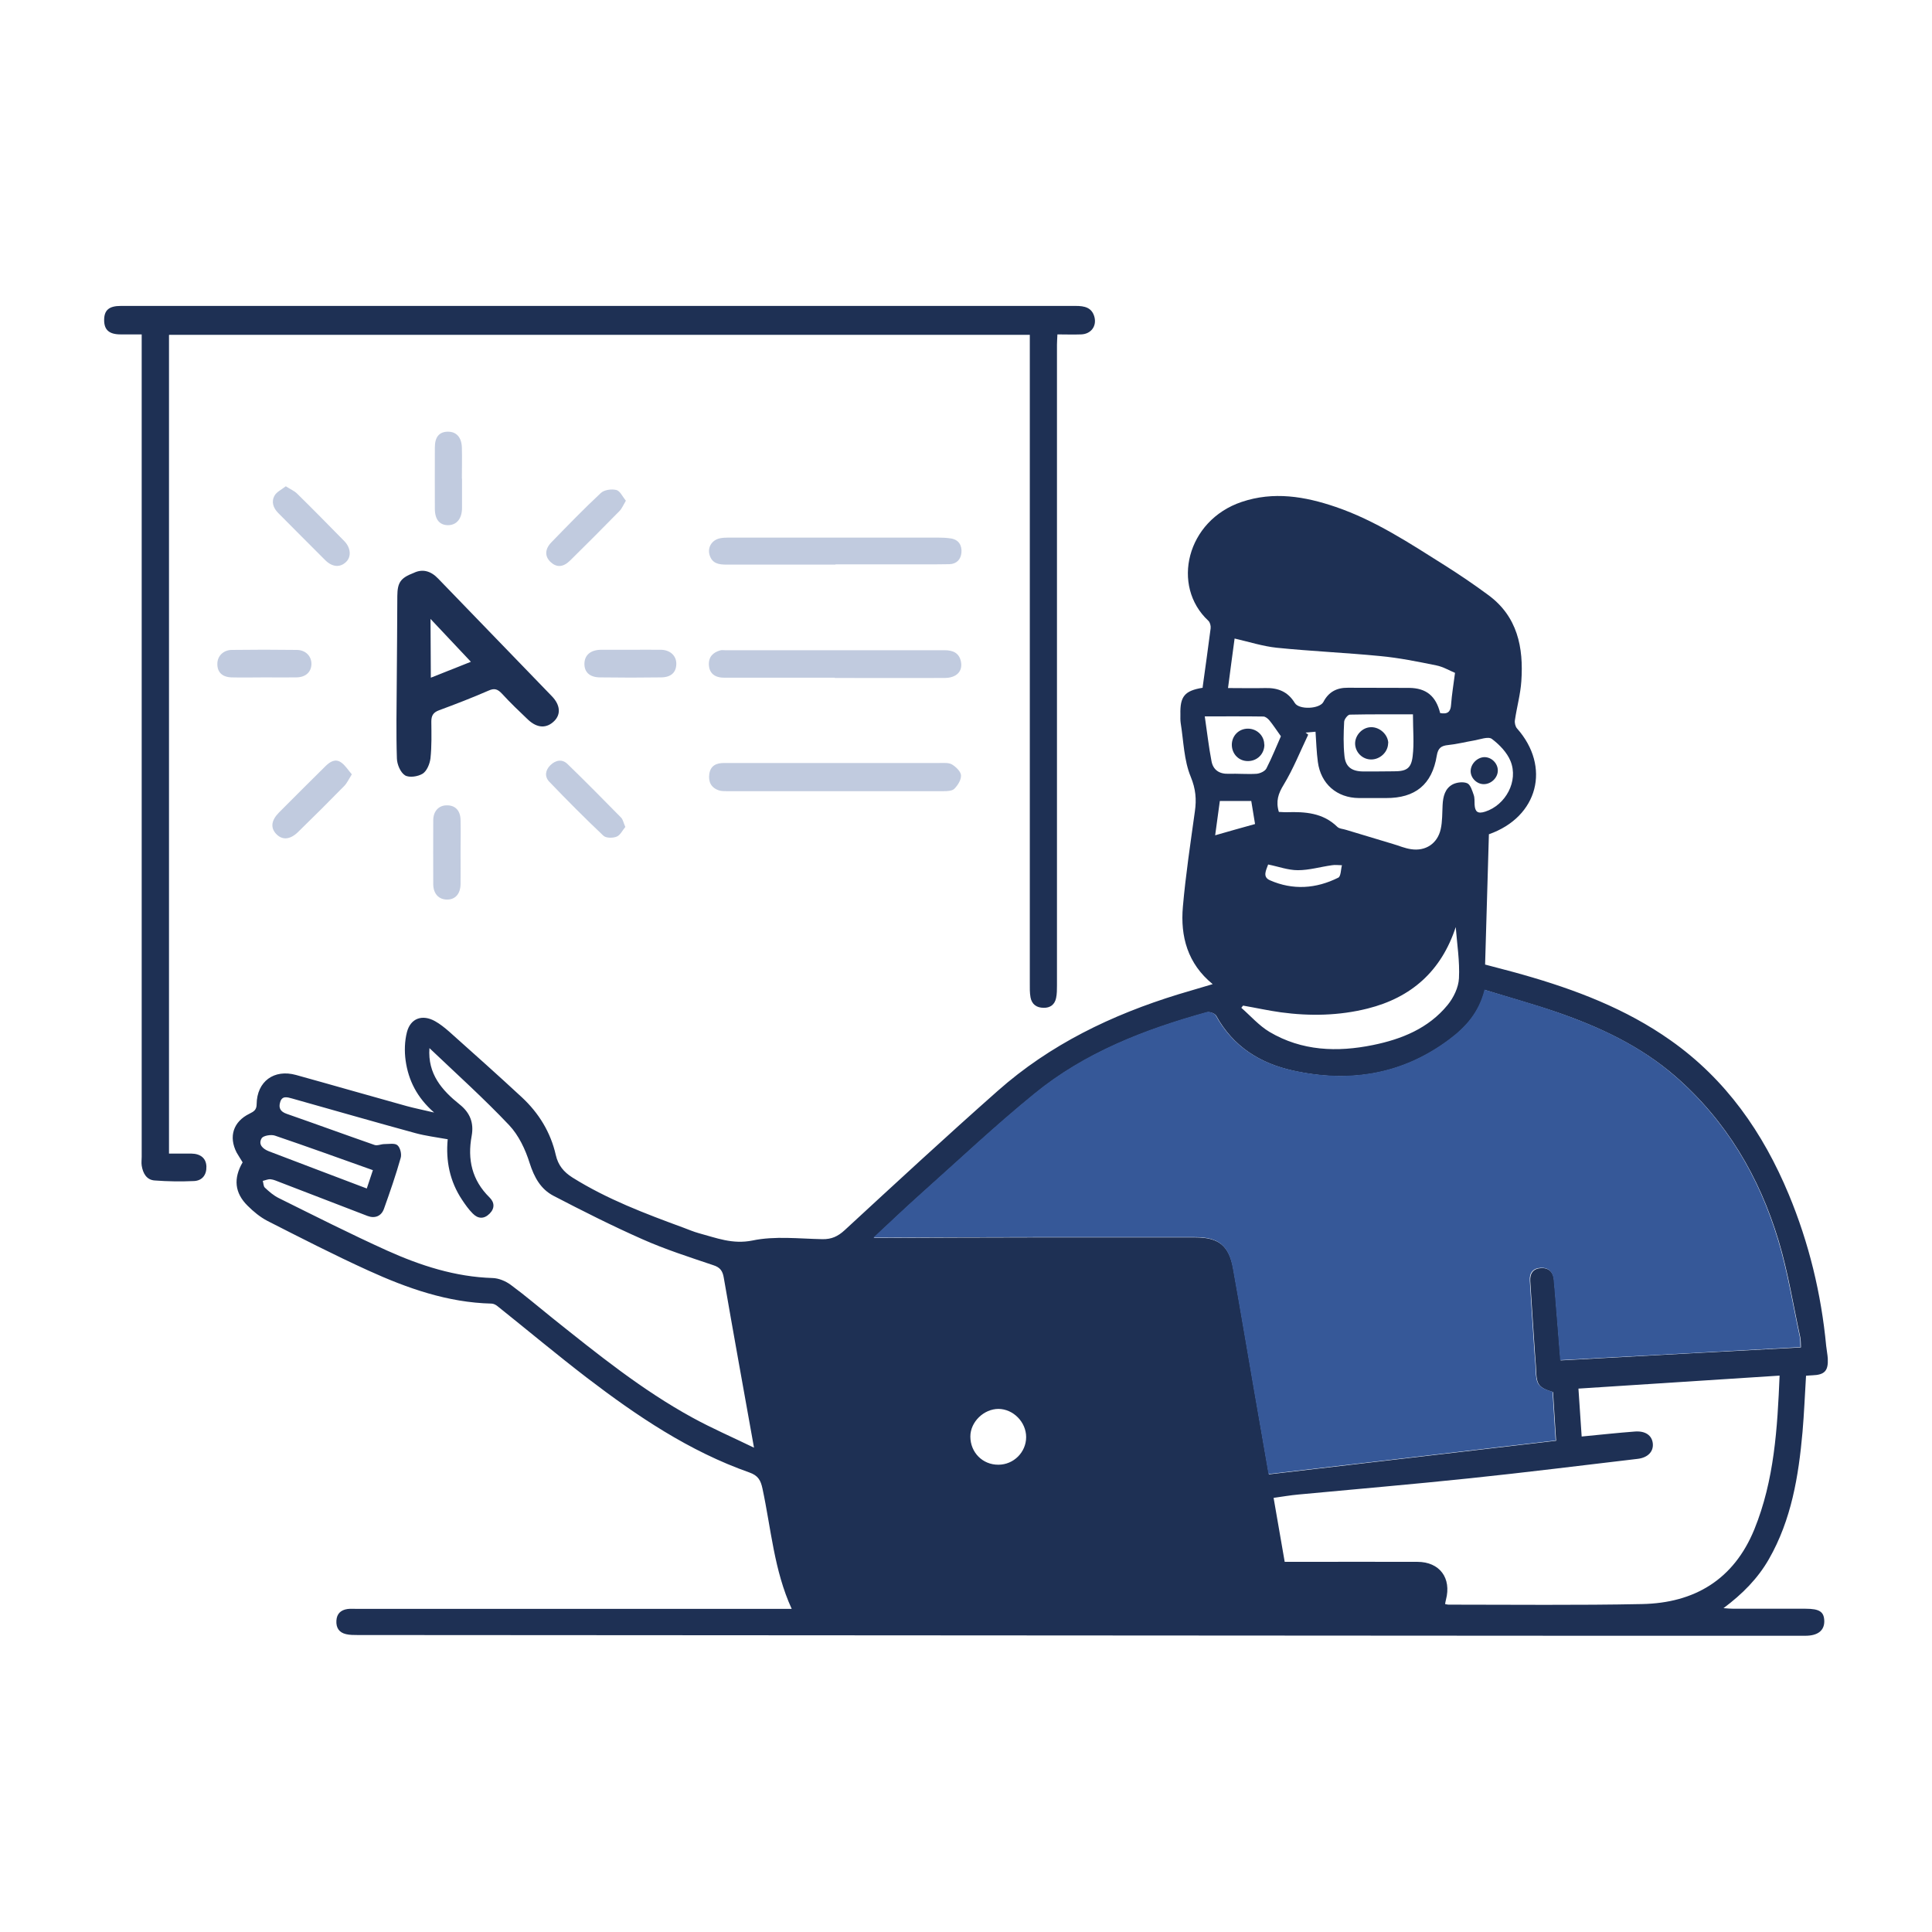
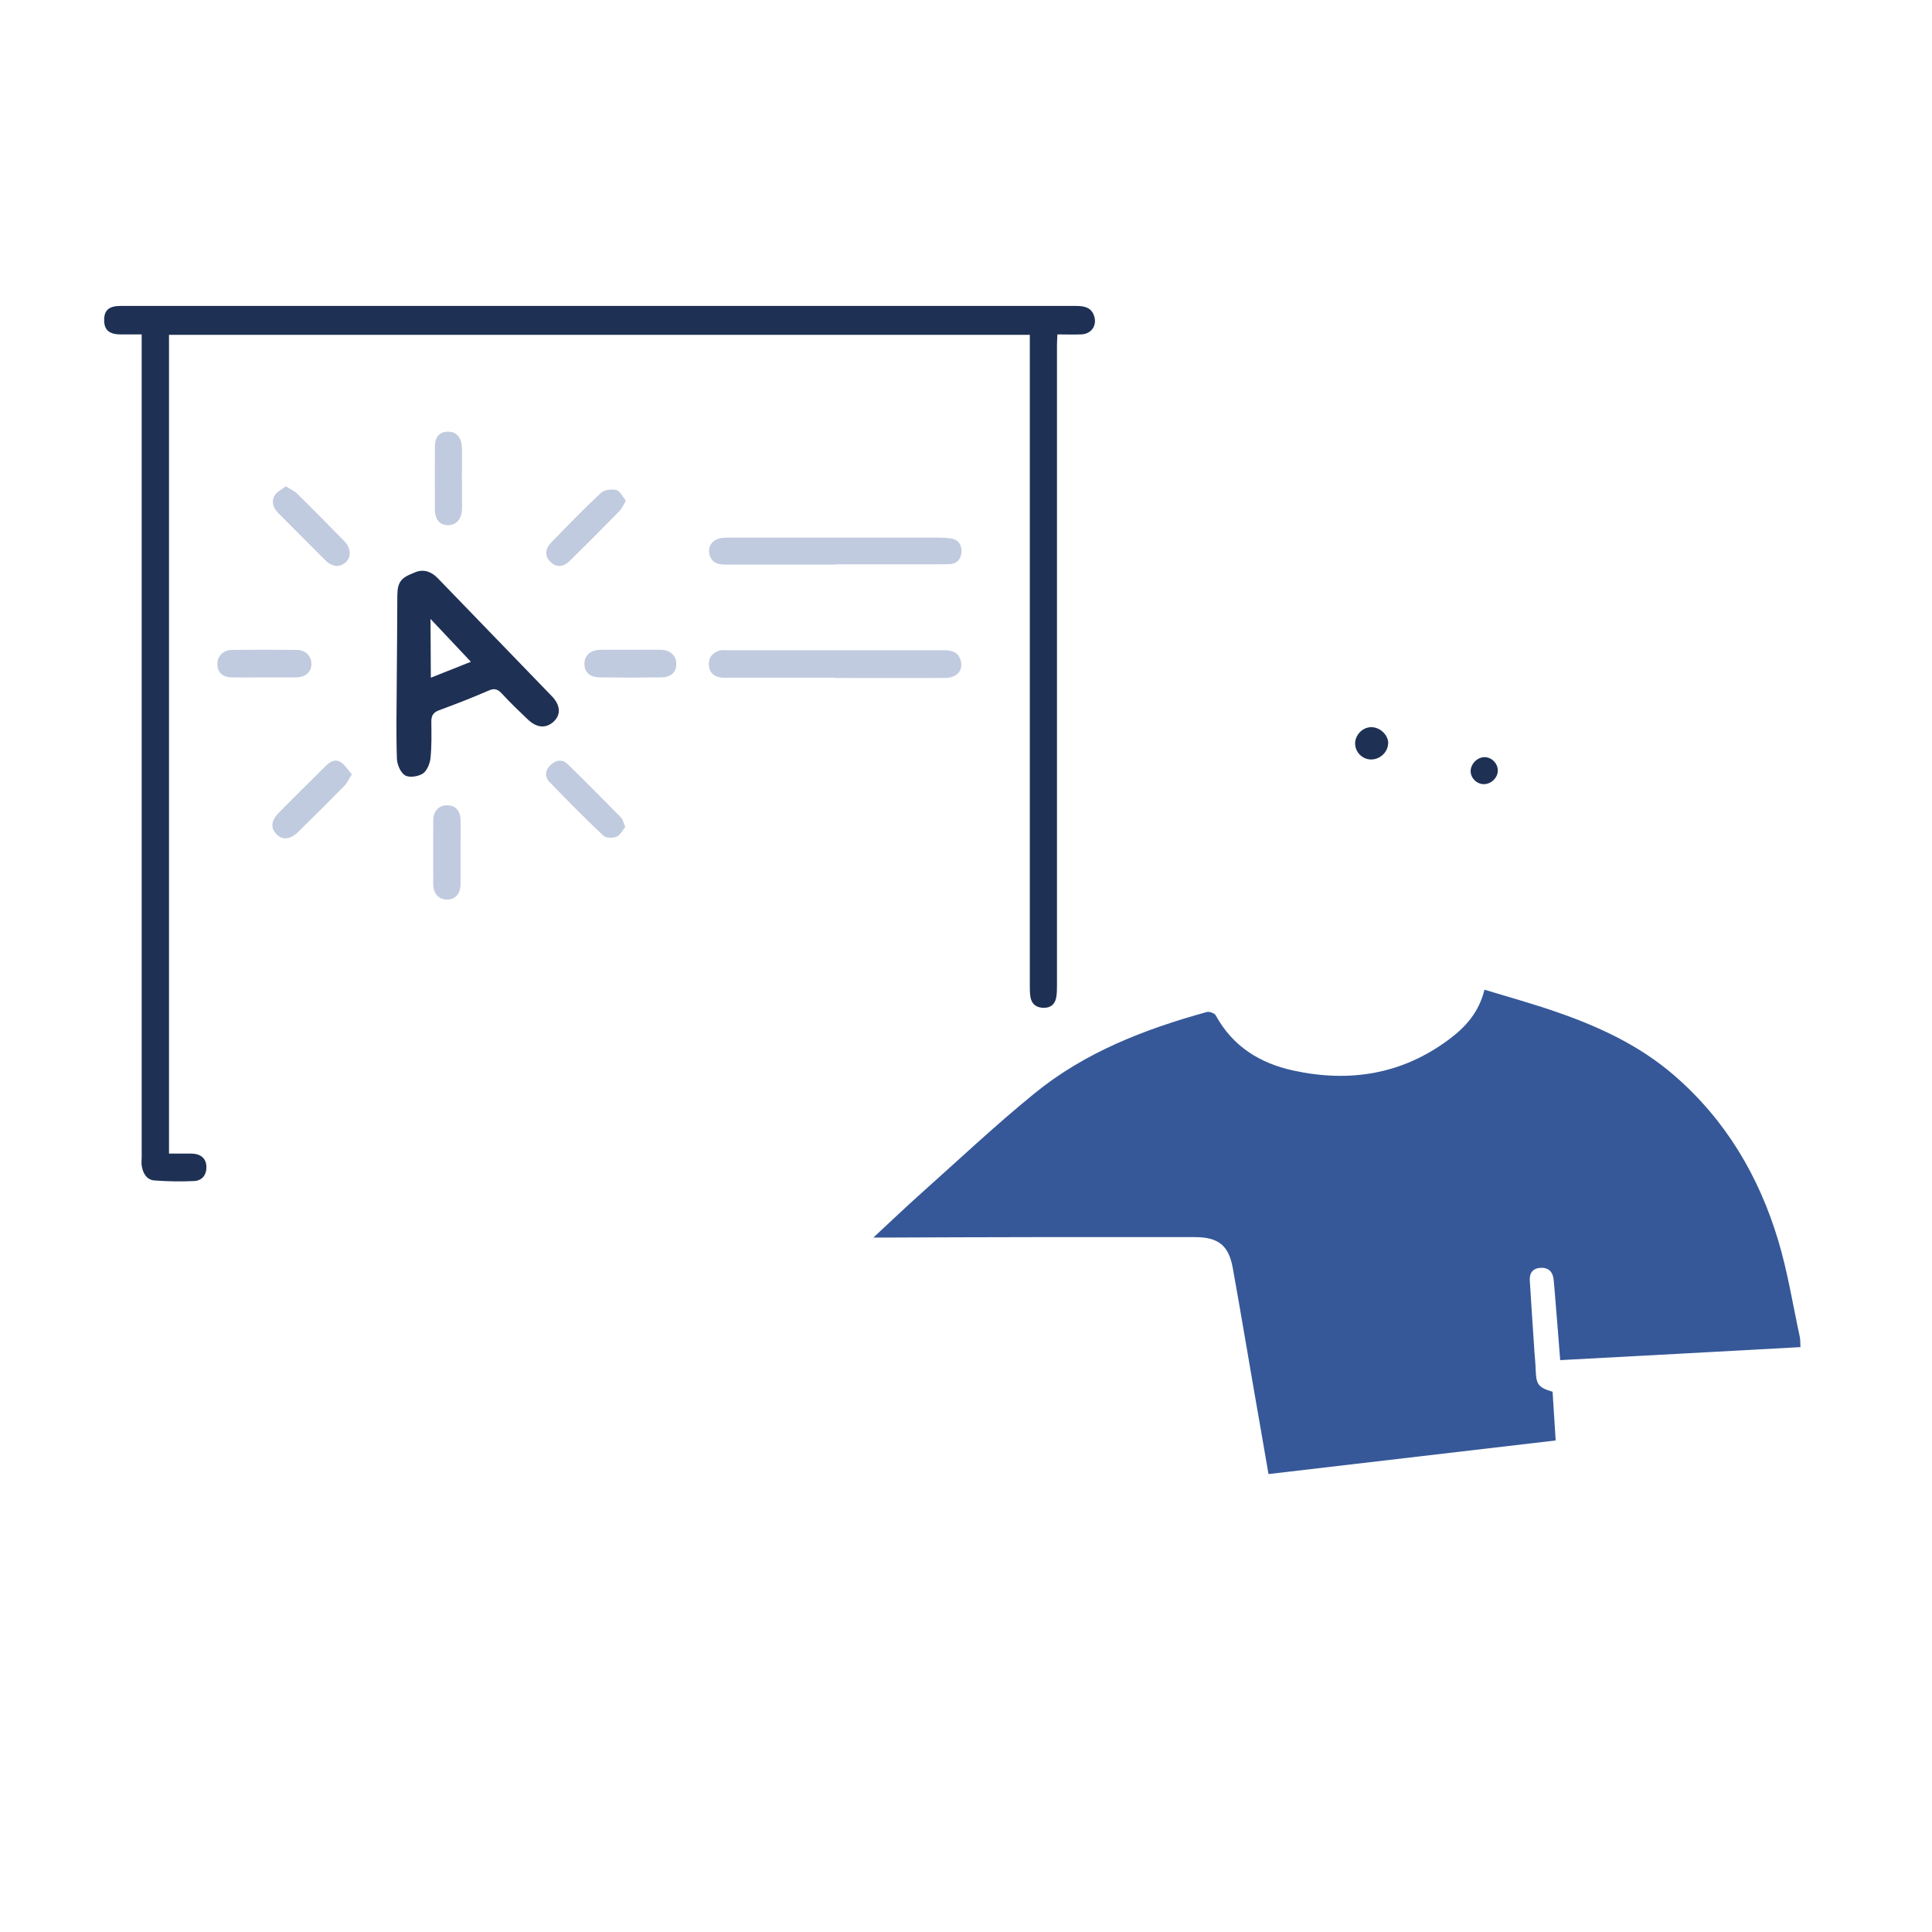
<svg xmlns="http://www.w3.org/2000/svg" width="150" height="150" viewBox="0 0 150 150" fill="none">
-   <path d="M93.37 53.374C93.585 51.809 93.801 50.29 93.994 48.781C94.016 48.589 93.948 48.316 93.812 48.192C90.909 45.493 92.123 40.412 96.398 38.971C98.882 38.132 101.309 38.541 103.702 39.357C106.764 40.401 109.452 42.181 112.173 43.894C113.319 44.619 114.442 45.379 115.53 46.184C117.821 47.852 118.297 50.267 118.116 52.887C118.048 53.907 117.764 54.906 117.617 55.915C117.583 56.119 117.651 56.403 117.776 56.55C120.418 59.521 119.432 63.423 115.598 64.772C115.496 68.106 115.406 71.475 115.303 74.888C116.313 75.16 117.277 75.399 118.229 75.671C122.301 76.828 126.225 78.313 129.706 80.774C134.005 83.802 136.885 87.942 138.881 92.739C140.446 96.504 141.399 100.439 141.785 104.5C141.819 104.828 141.887 105.146 141.909 105.475C141.955 106.439 141.66 106.745 140.707 106.779C140.56 106.779 140.412 106.802 140.22 106.813C140.129 108.276 140.072 109.739 139.947 111.179C139.641 114.616 139.085 117.995 137.339 121.046C136.477 122.554 135.286 123.756 133.812 124.857C134.129 124.879 134.356 124.902 134.594 124.902C136.454 124.902 138.314 124.902 140.186 124.902C141.274 124.902 141.626 125.14 141.637 125.877C141.637 126.603 141.127 127 140.163 127C134.526 127 128.89 127 123.253 127C91.419 126.977 59.585 126.966 27.763 126.943C27.468 126.943 27.15 126.943 26.867 126.875C26.322 126.75 26.084 126.376 26.118 125.821C26.152 125.287 26.458 125.004 26.969 124.925C27.218 124.891 27.468 124.913 27.717 124.913C38.684 124.913 49.662 124.913 60.629 124.913C60.901 124.913 61.173 124.913 61.468 124.913C60.096 121.919 59.869 118.698 59.2 115.58C59.064 114.933 58.86 114.559 58.179 114.321C53.507 112.676 49.458 109.943 45.557 106.961C43.209 105.157 40.929 103.252 38.616 101.403C38.491 101.301 38.31 101.211 38.162 101.211C34.76 101.131 31.619 100.02 28.579 98.636C25.937 97.434 23.351 96.107 20.765 94.792C20.198 94.497 19.677 94.066 19.223 93.612C18.213 92.614 18.111 91.492 18.837 90.244C18.69 89.995 18.52 89.745 18.372 89.484C17.737 88.248 18.111 87.08 19.37 86.467C19.71 86.297 19.926 86.173 19.926 85.719C19.949 83.961 21.276 82.986 22.988 83.462C25.857 84.256 28.715 85.084 31.584 85.878C32.208 86.048 32.843 86.173 33.705 86.377C32.356 85.197 31.709 83.859 31.494 82.351C31.392 81.625 31.414 80.831 31.596 80.128C31.879 79.05 32.798 78.733 33.785 79.289C34.17 79.504 34.533 79.799 34.873 80.094C36.767 81.784 38.661 83.473 40.521 85.197C41.837 86.422 42.755 87.919 43.152 89.677C43.334 90.471 43.765 90.993 44.445 91.423C47.144 93.113 50.093 94.225 53.053 95.313C53.45 95.461 53.847 95.631 54.255 95.744C55.616 96.107 56.864 96.629 58.429 96.311C60.164 95.948 62.035 96.175 63.85 96.209C64.564 96.221 65.052 95.994 65.573 95.517C69.509 91.888 73.444 88.248 77.459 84.698C81.53 81.092 86.316 78.79 91.476 77.202C92.338 76.941 93.2 76.692 94.153 76.408C92.202 74.82 91.635 72.7 91.839 70.397C92.055 67.925 92.429 65.464 92.769 63.003C92.905 62.062 92.837 61.257 92.451 60.315C91.918 59.034 91.896 57.548 91.669 56.142C91.635 55.915 91.646 55.688 91.646 55.461C91.612 54.066 91.975 53.624 93.381 53.397L93.37 53.374ZM115.292 76.85C114.85 78.642 113.806 79.765 112.57 80.695C108.918 83.439 104.824 84.097 100.424 83.133C97.838 82.566 95.74 81.262 94.425 78.858C94.334 78.688 93.926 78.54 93.722 78.597C88.89 79.935 84.252 81.727 80.339 84.925C77.3 87.397 74.442 90.097 71.516 92.705C70.302 93.782 69.134 94.905 67.841 96.107C68.204 96.107 68.42 96.107 68.635 96.107C72.514 96.096 76.381 96.073 80.26 96.073C84.433 96.073 88.618 96.073 92.792 96.073C94.629 96.073 95.423 96.708 95.752 98.5C96.319 101.642 96.84 104.783 97.385 107.924C97.748 110.045 98.122 112.166 98.519 114.468C105.958 113.595 113.353 112.733 120.815 111.86C120.724 110.476 120.656 109.274 120.577 108.083C119.454 107.732 119.307 107.528 119.261 106.371C119.25 105.917 119.193 105.464 119.171 105.021C119.046 103.161 118.921 101.313 118.808 99.453C118.774 98.852 119.057 98.478 119.67 98.455C120.259 98.432 120.6 98.772 120.656 99.362C120.713 99.884 120.747 100.417 120.792 100.938C120.917 102.515 121.042 104.091 121.167 105.622C127.404 105.282 133.596 104.942 139.823 104.613C139.811 104.329 139.823 104.057 139.766 103.796C139.222 101.301 138.825 98.75 138.087 96.311C136.59 91.344 134.016 86.989 130.047 83.541C127.359 81.217 124.206 79.742 120.895 78.597C119.08 77.973 117.22 77.463 115.326 76.873L115.292 76.85ZM99.744 121.261C100.061 121.261 100.333 121.261 100.606 121.261C103.747 121.261 106.9 121.25 110.041 121.261C111.776 121.261 112.706 122.52 112.264 124.199C112.23 124.312 112.219 124.426 112.196 124.539C112.309 124.562 112.389 124.584 112.457 124.584C117.47 124.584 122.471 124.641 127.484 124.539C131.555 124.46 134.606 122.645 136.205 118.744C137.759 114.922 137.997 110.896 138.167 106.802C132.939 107.142 127.79 107.471 122.55 107.811C122.641 109.127 122.72 110.317 122.8 111.531C124.217 111.395 125.567 111.247 126.917 111.145C127.744 111.077 128.255 111.44 128.323 112.064C128.391 112.699 127.937 113.175 127.143 113.266C122.8 113.776 118.456 114.321 114.113 114.774C109.69 115.239 105.255 115.614 100.821 116.033C100.186 116.09 99.54 116.203 98.882 116.294C99.177 117.995 99.46 119.606 99.744 121.261ZM58.542 112.404C57.725 107.845 56.943 103.524 56.194 99.203C56.104 98.67 55.911 98.398 55.378 98.228C53.529 97.604 51.647 97.003 49.866 96.209C47.53 95.177 45.239 94.02 42.971 92.841C41.973 92.319 41.474 91.401 41.122 90.301C40.793 89.246 40.272 88.146 39.535 87.363C37.573 85.288 35.452 83.383 33.342 81.375C33.195 83.383 34.318 84.653 35.679 85.742C36.507 86.399 36.801 87.193 36.62 88.191C36.28 90.017 36.643 91.628 38.004 92.966C38.4 93.351 38.423 93.816 38.015 94.225C37.573 94.667 37.108 94.633 36.699 94.213C36.382 93.896 36.121 93.522 35.871 93.147C34.919 91.718 34.601 90.119 34.76 88.452C33.875 88.293 33.047 88.191 32.254 87.976C29.055 87.103 25.869 86.184 22.682 85.288C22.308 85.186 21.899 85.05 21.752 85.572C21.616 86.014 21.763 86.309 22.262 86.479C24.542 87.273 26.799 88.1 29.078 88.894C29.294 88.974 29.588 88.826 29.849 88.826C30.201 88.826 30.655 88.736 30.859 88.917C31.074 89.099 31.199 89.609 31.108 89.904C30.734 91.231 30.28 92.535 29.815 93.839C29.611 94.429 29.101 94.622 28.534 94.406C26.266 93.533 23.997 92.66 21.729 91.786C21.491 91.696 21.253 91.582 21.015 91.559C20.811 91.537 20.607 91.639 20.402 91.684C20.459 91.866 20.448 92.115 20.573 92.217C20.901 92.523 21.253 92.83 21.65 93.022C24.44 94.406 27.218 95.812 30.053 97.094C32.651 98.262 35.338 99.135 38.242 99.226C38.718 99.237 39.262 99.464 39.659 99.759C40.771 100.576 41.825 101.483 42.903 102.345C46.385 105.123 49.843 107.924 53.767 110.068C55.276 110.896 56.852 111.576 58.553 112.404H58.542ZM99.279 63.037C99.505 63.037 99.698 63.071 99.891 63.06C101.331 63.014 102.715 63.105 103.826 64.194C103.985 64.353 104.291 64.353 104.518 64.432C105.732 64.795 106.956 65.169 108.17 65.532C108.624 65.668 109.077 65.861 109.542 65.929C110.676 66.11 111.606 65.498 111.856 64.375C111.992 63.774 111.969 63.128 112.003 62.504C112.037 61.846 112.185 61.211 112.797 60.894C113.115 60.735 113.614 60.678 113.92 60.814C114.169 60.928 114.305 61.393 114.419 61.721C114.498 61.948 114.476 62.221 114.487 62.47C114.521 63.026 114.725 63.207 115.315 63.014C116.891 62.504 117.912 60.655 117.277 59.09C117.005 58.421 116.415 57.809 115.825 57.367C115.542 57.162 114.907 57.412 114.442 57.491C113.772 57.605 113.115 57.775 112.446 57.843C111.89 57.9 111.652 58.07 111.55 58.671C111.187 60.916 109.871 61.971 107.614 61.96C106.911 61.96 106.208 61.96 105.505 61.96C103.792 61.948 102.545 60.859 102.318 59.158C102.216 58.399 102.193 57.616 102.137 56.811C101.853 56.834 101.615 56.856 101.365 56.879L101.57 57.038C100.946 58.342 100.413 59.691 99.664 60.928C99.245 61.608 99.04 62.209 99.29 63.037H99.279ZM111.799 55.359C112.389 55.473 112.627 55.269 112.661 54.713C112.718 53.919 112.854 53.136 112.967 52.24C112.525 52.059 112.037 51.764 111.516 51.662C110.064 51.367 108.612 51.072 107.149 50.936C104.473 50.675 101.796 50.562 99.12 50.29C98.043 50.176 96.988 49.836 95.854 49.575C95.684 50.846 95.513 52.093 95.343 53.42C96.387 53.42 97.317 53.443 98.247 53.42C99.233 53.397 99.993 53.703 100.526 54.577C100.855 55.121 102.454 55.053 102.749 54.497C103.157 53.715 103.792 53.386 104.654 53.397C106.242 53.408 107.818 53.397 109.406 53.408C110.733 53.42 111.482 54.044 111.81 55.348L111.799 55.359ZM113.024 71.974C111.901 75.399 109.576 77.451 106.185 78.302C103.974 78.858 101.706 78.903 99.449 78.597C98.462 78.461 97.498 78.245 96.511 78.075C96.466 78.132 96.421 78.189 96.375 78.245C97.101 78.88 97.748 79.629 98.564 80.117C101.071 81.602 103.815 81.704 106.594 81.137C108.828 80.683 110.903 79.844 112.389 78.03C112.854 77.463 113.239 76.669 113.273 75.954C113.341 74.639 113.126 73.301 113.024 71.985V71.974ZM109.69 55.461C108 55.461 106.401 55.45 104.802 55.484C104.643 55.484 104.359 55.847 104.359 56.051C104.314 56.924 104.291 57.809 104.382 58.682C104.462 59.533 104.938 59.884 105.822 59.896C106.628 59.896 107.433 59.896 108.238 59.884C109.191 59.884 109.565 59.669 109.678 58.716C109.803 57.707 109.701 56.686 109.701 55.461H109.69ZM93.54 55.631C93.722 56.856 93.846 57.99 94.062 59.102C94.187 59.771 94.663 60.1 95.377 60.077C96.103 60.054 96.829 60.122 97.555 60.077C97.827 60.054 98.213 59.884 98.326 59.657C98.768 58.795 99.12 57.9 99.449 57.162C99.075 56.641 98.836 56.267 98.553 55.926C98.439 55.79 98.258 55.643 98.099 55.631C96.625 55.609 95.151 55.62 93.529 55.62L93.54 55.631ZM77.515 113.72C78.706 113.72 79.67 112.744 79.67 111.576C79.67 110.408 78.672 109.399 77.527 109.387C76.381 109.387 75.338 110.397 75.338 111.531C75.338 112.767 76.291 113.731 77.515 113.72ZM28.965 90.856C26.413 89.949 23.884 89.031 21.344 88.169C21.049 88.067 20.459 88.169 20.323 88.361C20.017 88.86 20.414 89.201 20.867 89.382C23.385 90.346 25.914 91.299 28.477 92.274C28.647 91.752 28.795 91.321 28.953 90.845L28.965 90.856ZM98.462 67.108C98.303 67.562 97.997 68.084 98.598 68.345C100.379 69.127 102.182 69.002 103.906 68.14C104.11 68.038 104.099 67.505 104.189 67.177C103.928 67.177 103.668 67.131 103.407 67.177C102.522 67.301 101.649 67.562 100.764 67.562C100.005 67.562 99.256 67.278 98.462 67.12V67.108ZM97.147 62.186H94.708C94.584 63.094 94.459 63.978 94.345 64.852C95.411 64.545 96.409 64.262 97.442 63.978C97.339 63.355 97.249 62.799 97.147 62.186Z" fill="#1E3054" />
  <path d="M13.121 26.009V89.564C13.711 89.564 14.29 89.564 14.857 89.564C15.571 89.575 16.002 89.926 16.025 90.561C16.047 91.208 15.707 91.662 15.072 91.696C14.052 91.741 13.02 91.73 11.999 91.65C11.375 91.605 11.091 91.083 11.001 90.493C10.967 90.267 11.001 90.04 11.001 89.813C11.001 68.855 11.001 47.886 11.001 26.927C11.001 26.633 11.001 26.338 11.001 25.963C10.411 25.963 9.889 25.963 9.368 25.963C8.472 25.963 8.086 25.612 8.086 24.852C8.086 24.081 8.46 23.752 9.379 23.752C16.955 23.752 24.53 23.752 32.106 23.752C49.242 23.752 66.379 23.752 83.515 23.752C84.195 23.752 84.785 23.865 84.978 24.637C85.148 25.351 84.683 25.941 83.934 25.963C83.333 25.986 82.744 25.963 82.097 25.963C82.086 26.27 82.063 26.519 82.063 26.757C82.063 43.338 82.063 59.918 82.063 76.51C82.063 76.839 82.063 77.168 81.995 77.485C81.893 77.984 81.553 78.257 81.031 78.245C80.475 78.245 80.113 77.973 80.01 77.44C79.942 77.077 79.954 76.692 79.954 76.317C79.954 59.714 79.954 43.1 79.954 26.497C79.954 26.349 79.954 26.202 79.954 25.997H13.156L13.121 26.009Z" fill="#1E3054" />
  <path d="M32.122 44.48C32.807 44.146 33.453 44.329 34.018 44.922C36.959 47.964 39.9 51.006 42.841 54.048C43.501 54.726 43.556 55.448 43.043 55.969C42.441 56.574 41.71 56.547 40.99 55.869C40.303 55.215 39.615 54.56 38.969 53.853C38.651 53.516 38.401 53.407 37.946 53.613C36.677 54.166 35.386 54.666 34.088 55.145C33.631 55.314 33.487 55.567 33.488 56.03C33.498 56.978 33.523 57.932 33.422 58.875C33.37 59.298 33.15 59.849 32.821 60.065C32.46 60.294 31.769 60.398 31.445 60.197C31.088 59.973 30.826 59.344 30.815 58.885C30.75 56.91 30.793 54.928 30.804 52.959C30.822 50.731 30.84 48.503 30.848 46.279C30.857 45.226 31.096 44.875 32.111 44.484L32.122 44.48ZM33.425 48.038C33.438 49.668 33.441 51.119 33.45 52.616L36.559 51.381C35.519 50.269 34.534 49.232 33.415 48.042L33.425 48.038Z" fill="#1E3054" />
-   <path d="M64.734 59.238C67.479 59.238 70.212 59.238 72.956 59.238C73.285 59.238 73.659 59.204 73.909 59.351C74.215 59.533 74.589 59.895 74.612 60.19C74.635 60.542 74.363 60.973 74.09 61.245C73.92 61.415 73.523 61.427 73.24 61.427C67.637 61.427 62.024 61.427 56.421 61.427C56.217 61.427 56.013 61.427 55.831 61.37C55.208 61.166 54.981 60.701 55.072 60.077C55.174 59.431 55.627 59.238 56.217 59.238C59.064 59.238 61.899 59.238 64.745 59.238H64.734Z" fill="#C1CBDF" />
  <path d="M64.814 52.615C61.944 52.615 59.086 52.615 56.217 52.615C55.469 52.615 55.072 52.252 55.038 51.628C55.004 51.004 55.355 50.653 55.922 50.494C56.036 50.46 56.172 50.483 56.297 50.483C61.978 50.483 67.66 50.483 73.331 50.483C73.966 50.483 74.476 50.675 74.612 51.39C74.748 52.138 74.249 52.637 73.331 52.637C70.722 52.649 68.102 52.637 65.494 52.637C65.267 52.637 65.04 52.637 64.814 52.637C64.814 52.637 64.814 52.626 64.814 52.615Z" fill="#C1CBDF" />
  <path d="M64.87 43.837C62.058 43.837 59.234 43.837 56.421 43.837C55.832 43.837 55.299 43.769 55.094 43.1C54.913 42.498 55.265 41.931 55.888 41.795C56.104 41.75 56.342 41.739 56.557 41.739C61.967 41.739 67.377 41.739 72.786 41.739C73.138 41.739 73.49 41.75 73.841 41.807C74.454 41.909 74.692 42.362 74.646 42.907C74.601 43.428 74.272 43.791 73.705 43.803C72.525 43.825 71.335 43.814 70.155 43.814C68.397 43.814 66.628 43.814 64.87 43.814C64.87 43.814 64.87 43.814 64.87 43.825V43.837Z" fill="#C1CBDF" />
  <path d="M27.32 60.111C27.071 60.508 26.935 60.814 26.719 61.03C25.54 62.232 24.349 63.423 23.147 64.591C22.523 65.203 21.911 65.249 21.434 64.738C20.992 64.262 21.06 63.695 21.65 63.094C22.852 61.88 24.066 60.678 25.279 59.476C25.619 59.147 26.028 58.875 26.481 59.193C26.799 59.408 27.014 59.771 27.309 60.111H27.32Z" fill="#C1CBDF" />
  <path d="M22.194 37.758C22.546 37.985 22.852 38.11 23.068 38.325C24.304 39.539 25.517 40.775 26.731 42.011C27.241 42.533 27.286 43.224 26.878 43.621C26.402 44.086 25.789 44.041 25.222 43.463C24.009 42.26 22.818 41.047 21.605 39.834C21.208 39.437 21.049 38.949 21.321 38.472C21.48 38.189 21.854 38.019 22.183 37.758H22.194Z" fill="#C1CBDF" />
  <path d="M48.596 38.869C48.381 39.232 48.279 39.493 48.097 39.675C46.827 40.968 45.557 42.249 44.264 43.519C43.719 44.052 43.221 44.075 42.744 43.633C42.291 43.202 42.291 42.646 42.801 42.113C44.06 40.82 45.319 39.516 46.645 38.28C46.906 38.03 47.473 37.951 47.848 38.041C48.142 38.11 48.335 38.563 48.585 38.869H48.596Z" fill="#C1CBDF" />
  <path d="M48.551 64.205C48.335 64.455 48.165 64.84 47.882 64.954C47.587 65.078 47.054 65.078 46.85 64.886C45.409 63.525 44.014 62.118 42.642 60.689C42.268 60.292 42.336 59.794 42.733 59.408C43.141 59.011 43.651 58.909 44.071 59.328C45.477 60.689 46.85 62.084 48.222 63.479C48.369 63.627 48.403 63.876 48.551 64.205Z" fill="#C1CBDF" />
  <path d="M35.758 66.224C35.758 67.029 35.769 67.834 35.758 68.639C35.747 69.399 35.35 69.842 34.715 69.842C34.068 69.842 33.649 69.399 33.637 68.662C33.637 67.006 33.626 65.339 33.637 63.683C33.637 62.992 34.057 62.538 34.658 62.527C35.327 62.504 35.747 62.912 35.758 63.672C35.781 64.523 35.758 65.385 35.758 66.235V66.224Z" fill="#C1CBDF" />
  <path d="M20.538 52.592C19.688 52.592 18.837 52.615 17.975 52.592C17.25 52.569 16.864 52.184 16.875 51.537C16.875 50.936 17.34 50.471 17.987 50.46C19.665 50.437 21.344 50.437 23.034 50.46C23.737 50.46 24.202 50.959 24.179 51.583C24.156 52.184 23.725 52.581 23.022 52.592C22.194 52.603 21.366 52.592 20.538 52.592Z" fill="#C1CBDF" />
  <path d="M35.871 37.168C35.871 37.917 35.871 38.677 35.871 39.425C35.871 40.264 35.463 40.763 34.794 40.775C34.136 40.775 33.762 40.344 33.762 39.493C33.762 37.906 33.751 36.329 33.762 34.741C33.762 33.925 34.102 33.528 34.76 33.517C35.429 33.505 35.837 33.947 35.86 34.753C35.883 35.558 35.86 36.363 35.86 37.168H35.871Z" fill="#C1CBDF" />
  <path d="M48.914 50.449C49.719 50.449 50.513 50.437 51.318 50.449C52.032 50.46 52.509 50.913 52.509 51.526C52.509 52.195 52.112 52.581 51.341 52.592C49.764 52.615 48.188 52.615 46.6 52.592C45.783 52.592 45.353 52.184 45.375 51.503C45.398 50.846 45.863 50.46 46.657 50.449C47.405 50.449 48.165 50.449 48.914 50.449Z" fill="#C1CBDF" />
  <path d="M115.292 76.85C117.186 77.429 119.046 77.939 120.861 78.574C124.172 79.719 127.325 81.183 130.013 83.519C133.982 86.966 136.557 91.31 138.054 96.289C138.791 98.727 139.188 101.267 139.732 103.774C139.789 104.035 139.766 104.318 139.789 104.59C133.562 104.93 127.37 105.271 121.133 105.6C121.008 104.057 120.895 102.492 120.759 100.916C120.713 100.394 120.679 99.861 120.622 99.339C120.566 98.75 120.226 98.409 119.636 98.432C119.023 98.455 118.729 98.829 118.774 99.43C118.887 101.29 119.012 103.139 119.137 104.998C119.171 105.452 119.216 105.894 119.228 106.348C119.273 107.505 119.42 107.709 120.543 108.061C120.622 109.251 120.69 110.453 120.781 111.837C113.33 112.71 105.936 113.572 98.485 114.446C98.088 112.143 97.725 110.023 97.351 107.902C96.806 104.76 96.285 101.619 95.718 98.477C95.4 96.686 94.595 96.05 92.758 96.05C88.584 96.05 84.4 96.05 80.226 96.05C76.347 96.05 72.48 96.073 68.602 96.085C68.386 96.085 68.171 96.085 67.808 96.085C69.1 94.882 70.28 93.76 71.482 92.682C74.408 90.074 77.266 87.375 80.305 84.902C84.218 81.704 88.856 79.912 93.688 78.574C93.892 78.517 94.3 78.665 94.391 78.835C95.706 81.239 97.805 82.543 100.39 83.111C104.779 84.074 108.885 83.417 112.536 80.672C113.773 79.742 114.816 78.619 115.258 76.828L115.292 76.85Z" fill="#365898" />
  <path d="M115.201 60.882C114.657 60.882 114.181 60.406 114.181 59.873C114.181 59.317 114.68 58.807 115.235 58.784C115.803 58.773 116.302 59.272 116.29 59.839C116.279 60.395 115.768 60.882 115.201 60.882Z" fill="#1E3054" />
  <path d="M107.773 57.695C107.773 58.376 107.161 58.966 106.458 58.966C105.777 58.966 105.221 58.41 105.21 57.729C105.21 57.072 105.777 56.471 106.435 56.459C107.127 56.437 107.773 57.038 107.785 57.707L107.773 57.695Z" fill="#1E3054" />
-   <path d="M98.167 57.809C98.167 58.535 97.612 59.09 96.886 59.09C96.183 59.09 95.661 58.557 95.638 57.854C95.627 57.128 96.183 56.561 96.909 56.573C97.6 56.584 98.156 57.128 98.156 57.809H98.167Z" fill="#1E3054" />
</svg>